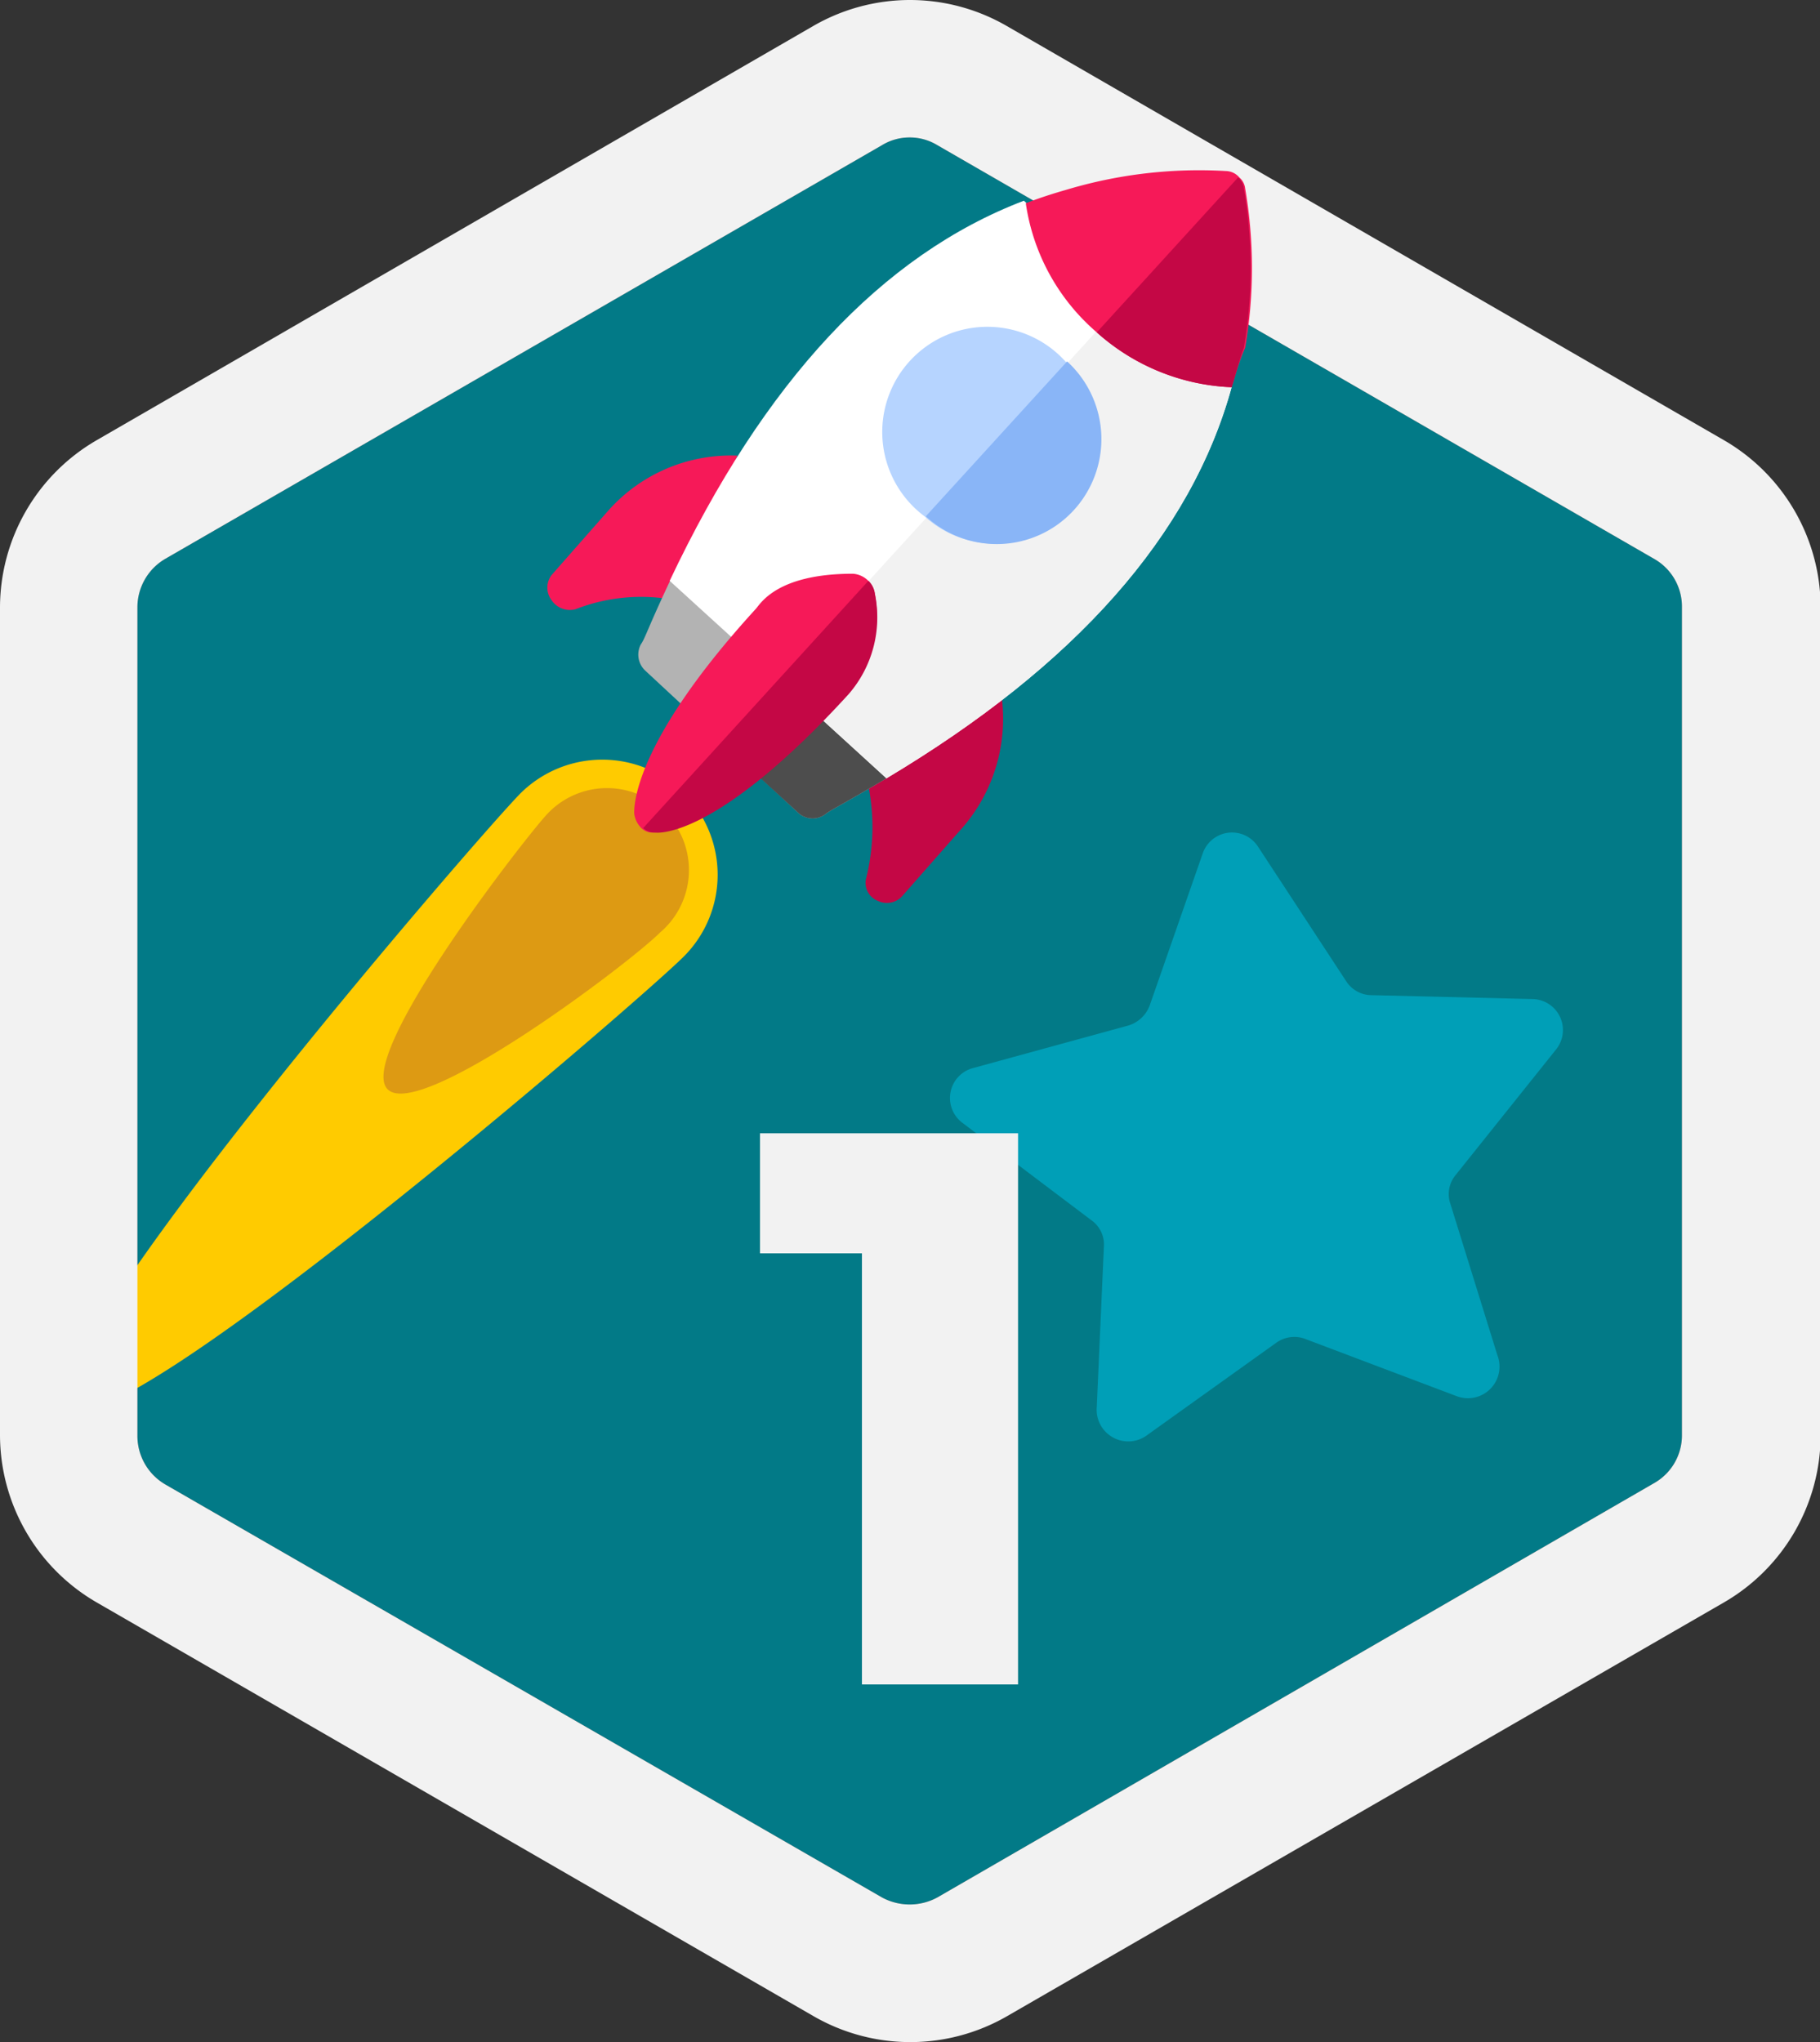
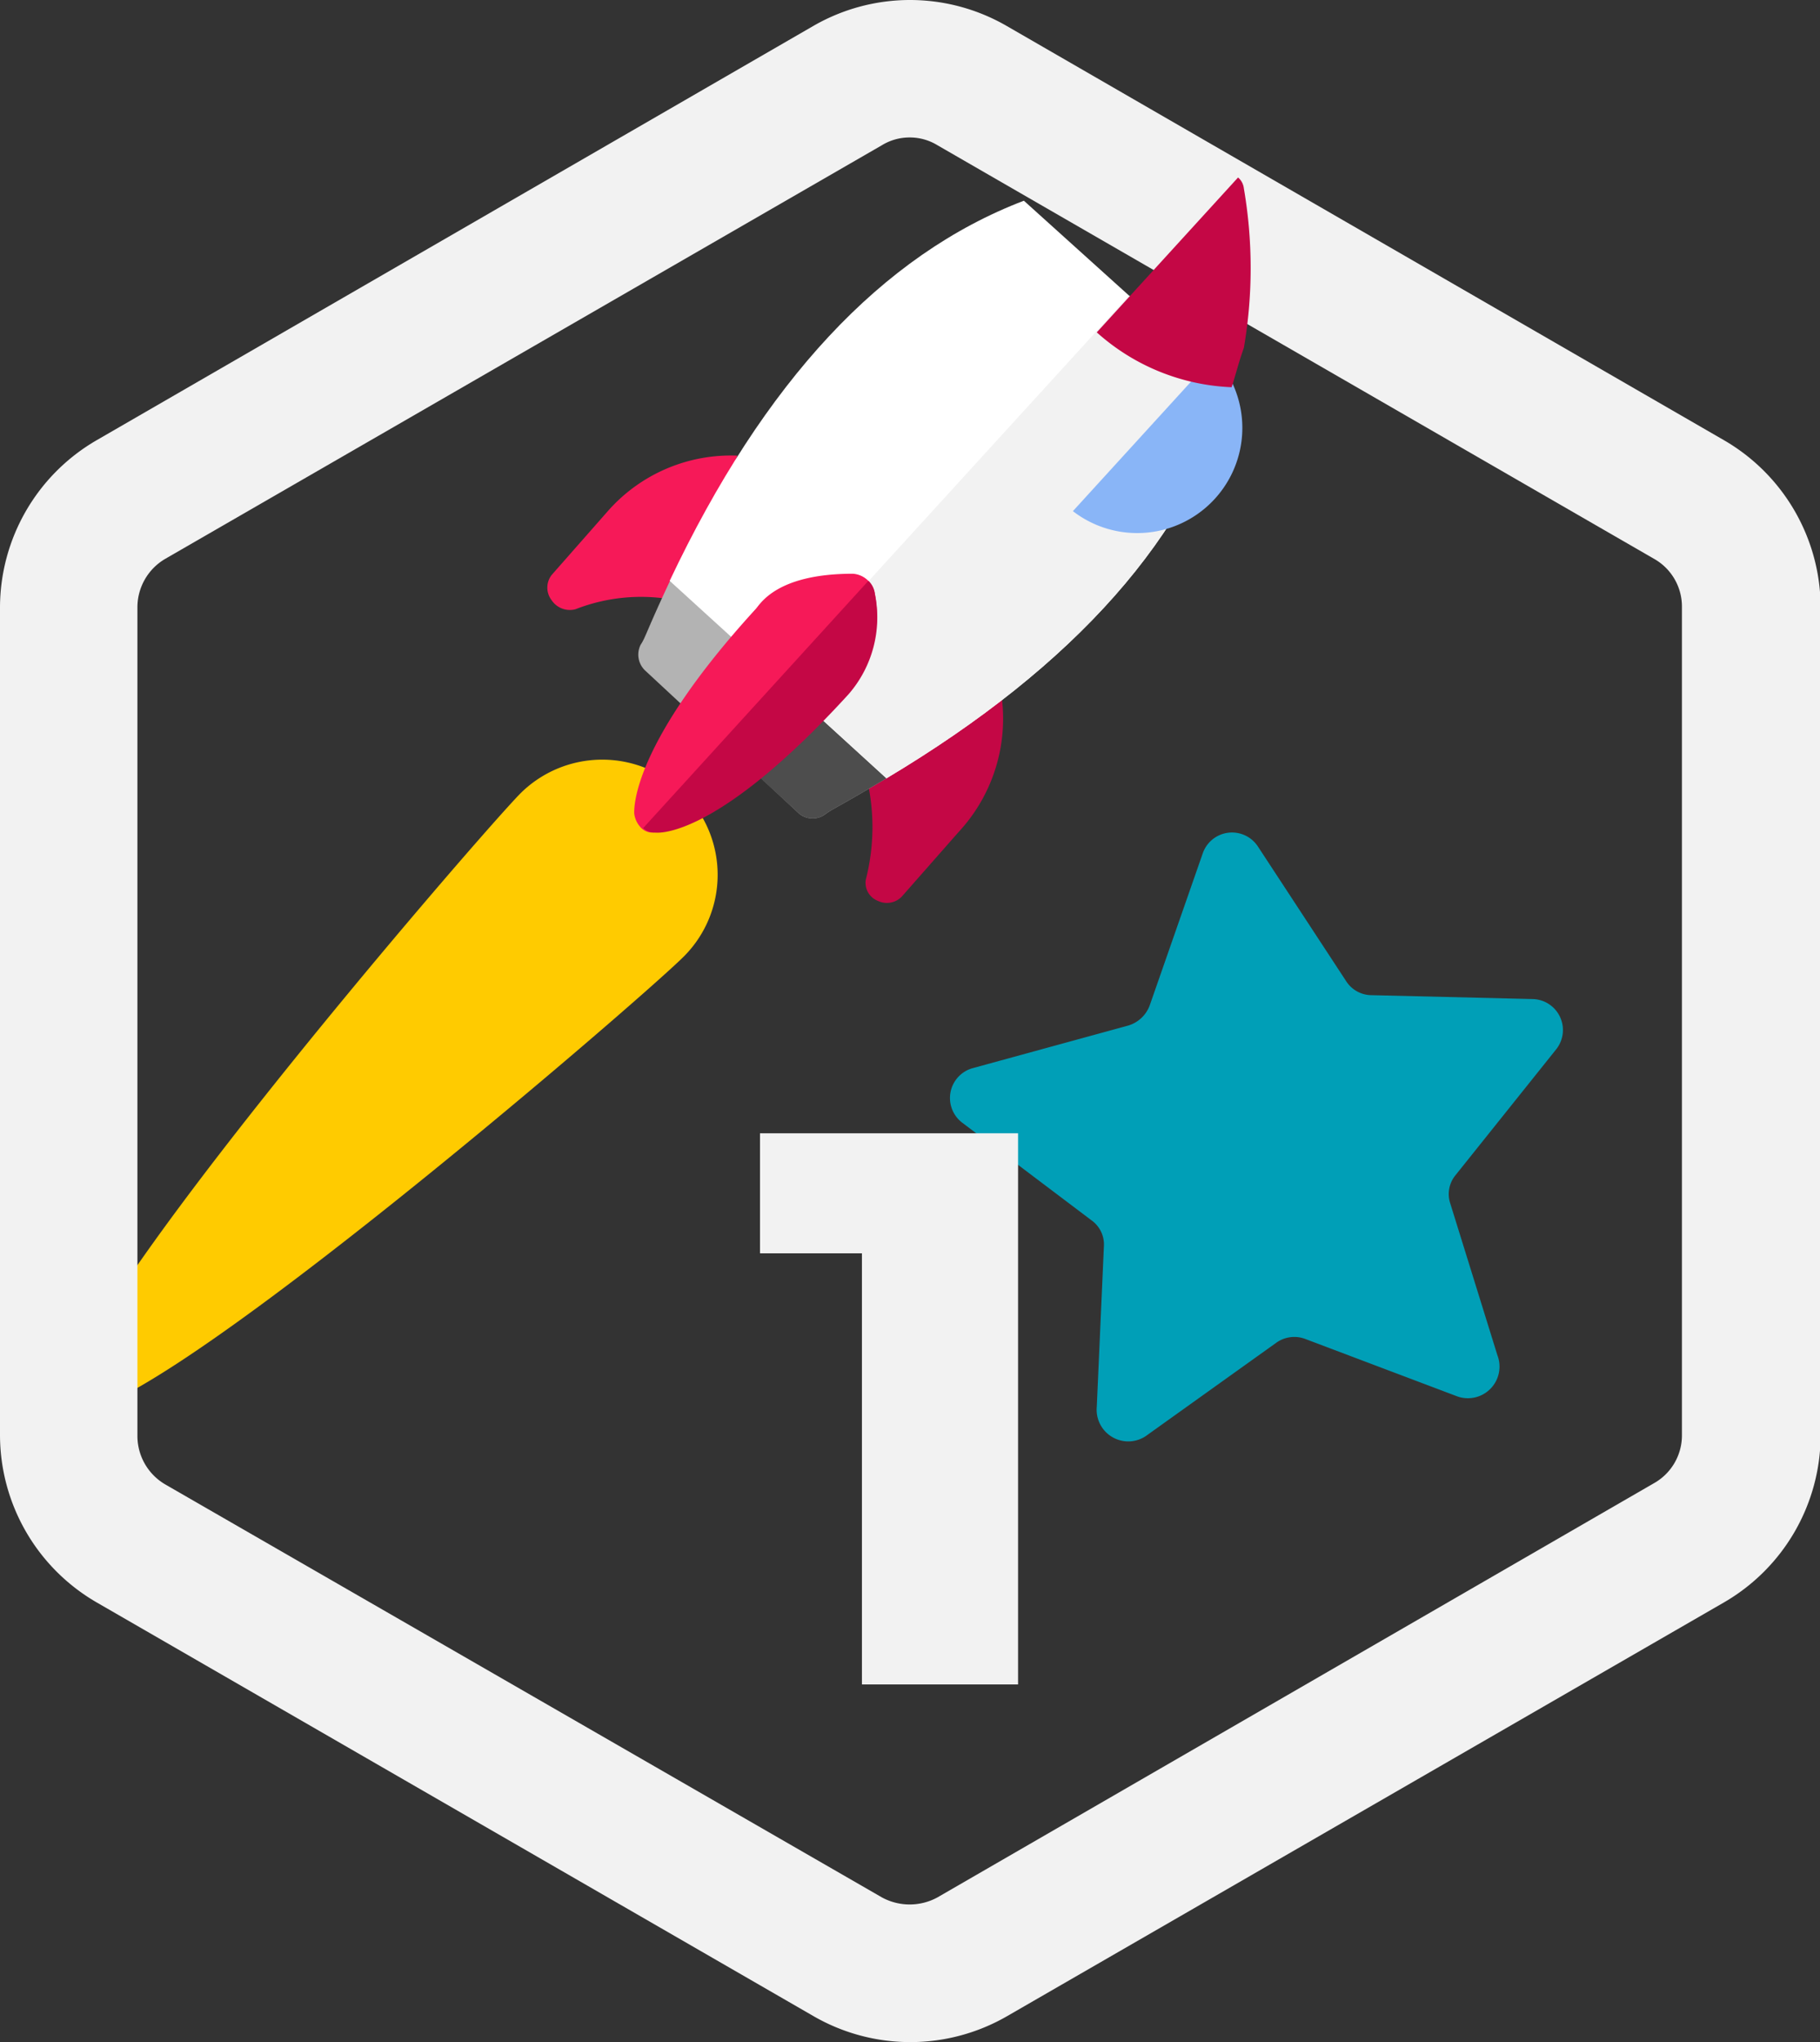
<svg xmlns="http://www.w3.org/2000/svg" id="Livello_1" data-name="Livello 1" viewBox="0 0 28.21 31.64">
  <rect x="0" y="0" width="28.21" height="31.64" fill="#333333" stroke="none" />
  <defs>
    <style>.cls-1{fill:#027a87;}.cls-2{fill:#ffcb00;}.cls-3{fill:#dd9a13;}.cls-4{fill:#009fb7;}.cls-5{fill:#f2f2f2;}.cls-6{fill:#f61958;}.cls-7{fill:#c40745;}.cls-8{fill:#b3b3b3;}.cls-9{fill:#4d4d4d;}.cls-10{fill:#fff;}.cls-11{fill:#b6d4ff;}.cls-12{fill:#89b5f7;}</style>
  </defs>
  <title>Tavola disegno 231</title>
-   <path class="cls-1" d="M14.1,2.13a.82.82,0,0,1,.43.12L25.64,8.66a.85.85,0,0,1,.43.75V22.24a.85.85,0,0,1-.43.74L14.53,29.4a.9.9,0,0,1-.86,0L2.56,23a.87.87,0,0,1-.43-.74V9.41a.87.87,0,0,1,.43-.75L13.67,2.25a.82.82,0,0,1,.43-.12" />
  <path class="cls-2" d="M10.6,14.82c-.7.7-8.83,7.7-9.53,7s6.31-8.83,7-9.53a1.8,1.8,0,0,1,2.53,0A1.79,1.79,0,0,1,10.6,14.82Z" />
-   <path class="cls-3" d="M10.23,14.45c-.49.49-3.72,2.92-4.22,2.43S8,13.16,8.44,12.66a1.27,1.27,0,1,1,1.79,1.79Z" />
  <path class="cls-4" d="M22.57,21.63l-2.33-.88a.48.48,0,0,0-.45.05l-2,1.43A.49.49,0,0,1,17,21.8l.11-2.48a.46.46,0,0,0-.19-.41l-2-1.51a.48.48,0,0,1,.16-.85l2.41-.66a.51.51,0,0,0,.33-.31l.82-2.35a.48.48,0,0,1,.86-.11l1.37,2.09a.47.47,0,0,0,.39.21l2.49.06a.48.48,0,0,1,.37.78l-1.56,1.95a.46.46,0,0,0-.08.44L23.21,21A.49.49,0,0,1,22.57,21.63Z" />
  <path class="cls-5" d="M14.1,2.13a.82.82,0,0,1,.43.12L25.64,8.66a.85.85,0,0,1,.43.75V22.24a.85.85,0,0,1-.43.74L14.53,29.4a.9.9,0,0,1-.86,0L2.56,23a.87.87,0,0,1-.43-.74V9.41a.87.87,0,0,1,.43-.75L13.67,2.25a.82.82,0,0,1,.43-.12M14.1,0a3,3,0,0,0-1.49.4L1.5,6.82A3,3,0,0,0,0,9.41V22.24a3,3,0,0,0,1.5,2.59l11.11,6.41a3,3,0,0,0,3,0l11.11-6.41a3,3,0,0,0,1.5-2.59V9.41a3,3,0,0,0-1.5-2.59L15.6.4A3,3,0,0,0,14.1,0Z" />
  <path class="cls-5" d="M15.78,17.56V26.1H13.36V19.42H11.78V17.56Z" />
  <path class="cls-6" d="M11.43,7.06a2.54,2.54,0,0,0-2,.85l-.88,1a.32.32,0,0,0,0,.39.34.34,0,0,0,.37.14,2.79,2.79,0,0,1,1.55-.14Z" />
  <path class="cls-7" d="M15.53,10.83,13.42,12a3.28,3.28,0,0,1,0,1.63.3.3,0,0,0,.19.33.32.32,0,0,0,.37-.07l.88-1A2.58,2.58,0,0,0,15.53,10.83Z" />
  <path class="cls-8" d="M13.74,12.06c-.74.44-.83.47-.94.55a.33.33,0,0,1-.41,0L10,10.39a.34.34,0,0,1-.07-.4c.08-.12.08-.19.46-1l.91-.05,2.4,2.19Z" />
  <path class="cls-9" d="M13.74,12.06c-.74.44-.83.47-.94.55a.33.33,0,0,1-.41,0l-1.2-1.1,1.32-1.44,1.18,1.08Z" />
  <path class="cls-10" d="M13.74,12.06,10.38,9q2.19-4.63,5.49-5.89L17.5,4.58,19.09,6C18.46,8.29,16.67,10.31,13.74,12.06Z" />
  <path class="cls-5" d="M13.74,12.06l-1.67-1.53L17.5,4.58,19.09,6C18.46,8.29,16.67,10.31,13.74,12.06Z" />
-   <path class="cls-11" d="M16.54,5.63h0A1.63,1.63,0,1,0,14.33,8h0a1.62,1.62,0,0,0,2.19-2.4Z" />
-   <path class="cls-12" d="M16.63,7.92A1.62,1.62,0,0,1,14.35,8l2.19-2.4A1.63,1.63,0,0,1,16.63,7.92Z" />
-   <path class="cls-6" d="M19.09,6A3.33,3.33,0,0,1,17,5.15h0a3.25,3.25,0,0,1-1.1-2c.2-.08.42-.15.63-.21A7.16,7.16,0,0,1,19,2.65a.28.28,0,0,1,.21.1.26.26,0,0,1,.09.17,7.3,7.3,0,0,1,0,2.47C19.2,5.61,19.15,5.82,19.09,6Z" />
+   <path class="cls-12" d="M16.63,7.92l2.19-2.4A1.63,1.63,0,0,1,16.63,7.92Z" />
  <path class="cls-7" d="M19.09,6A3.33,3.33,0,0,1,17,5.15l2.19-2.4a.26.26,0,0,1,.09.17,7.3,7.3,0,0,1,0,2.47C19.2,5.61,19.15,5.82,19.09,6Z" />
  <path class="cls-6" d="M13.56,9.2a.37.37,0,0,0-.34-.31c-1.2,0-1.44.48-1.51.55-1.9,2.08-1.88,3.06-1.88,3.16a.38.38,0,0,0,.11.23h0a.24.24,0,0,0,.18.07c.17,0,1.1-.05,3-2.14A1.81,1.81,0,0,0,13.56,9.2Z" />
  <path class="cls-7" d="M13.56,9.2a1.81,1.81,0,0,1-.41,1.56c-1.91,2.09-2.84,2.16-3,2.14a.24.24,0,0,1-.18-.07L13.46,9A.32.32,0,0,1,13.56,9.2Z" />
</svg>